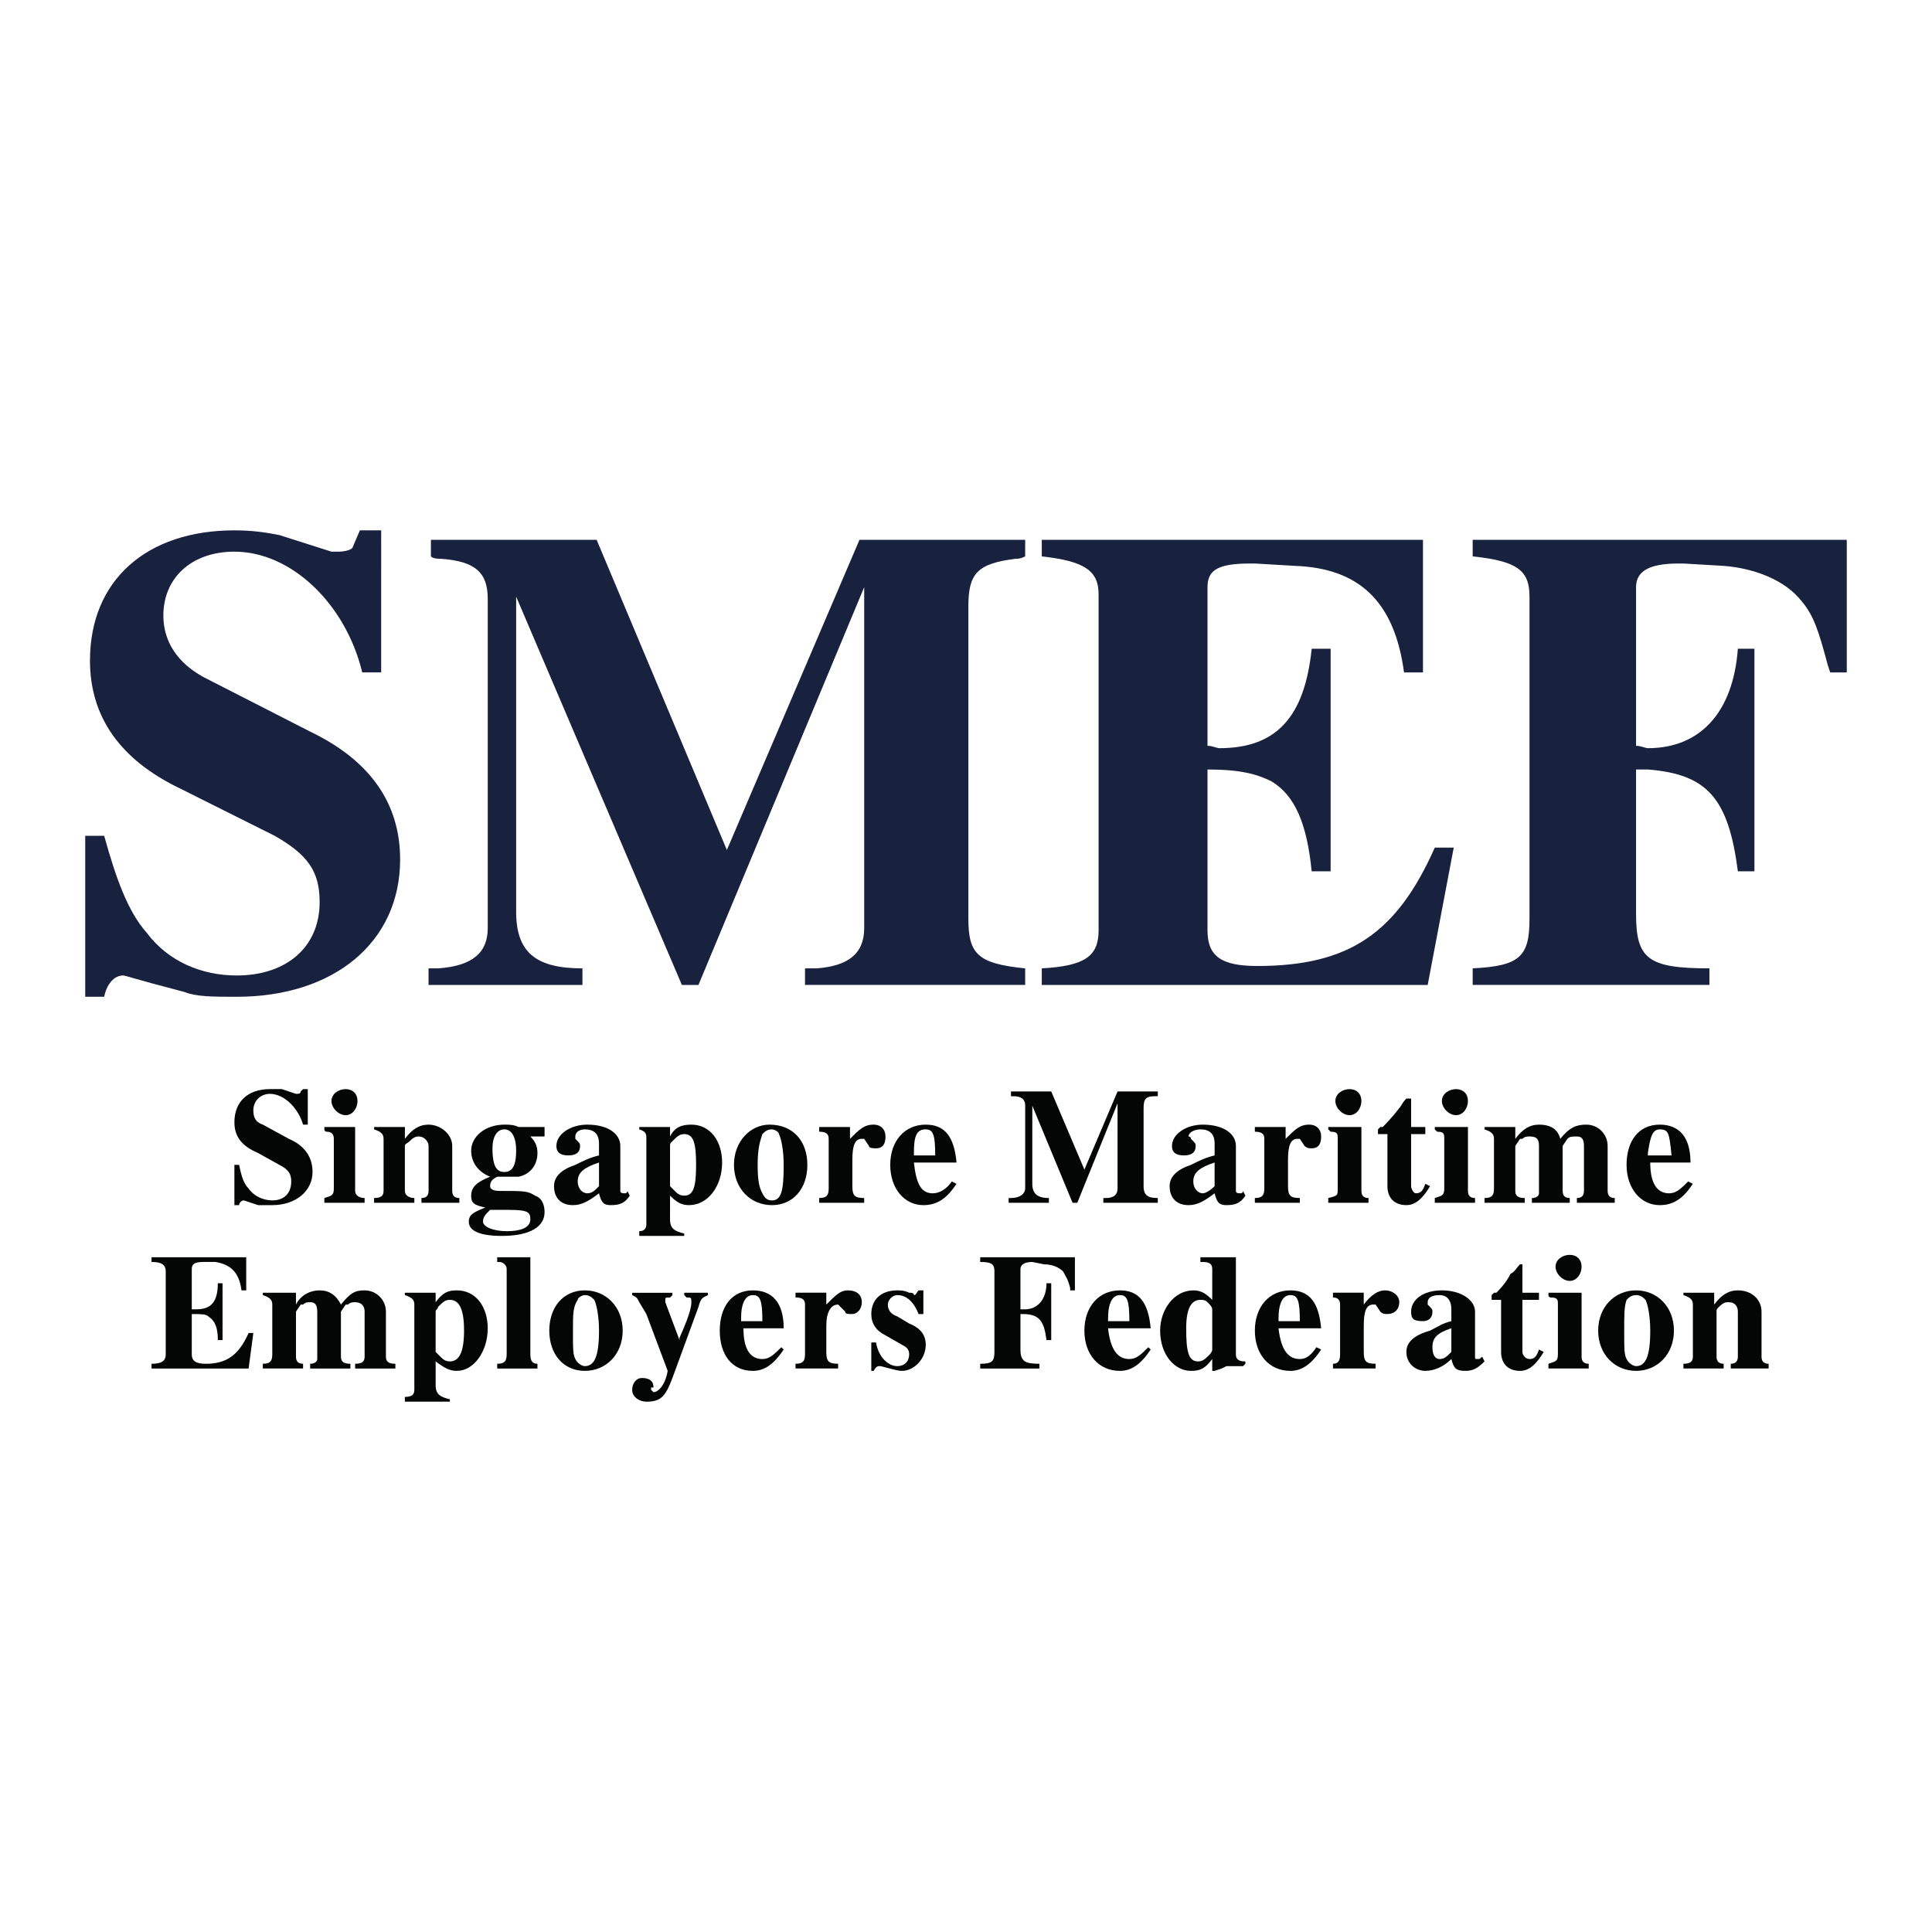
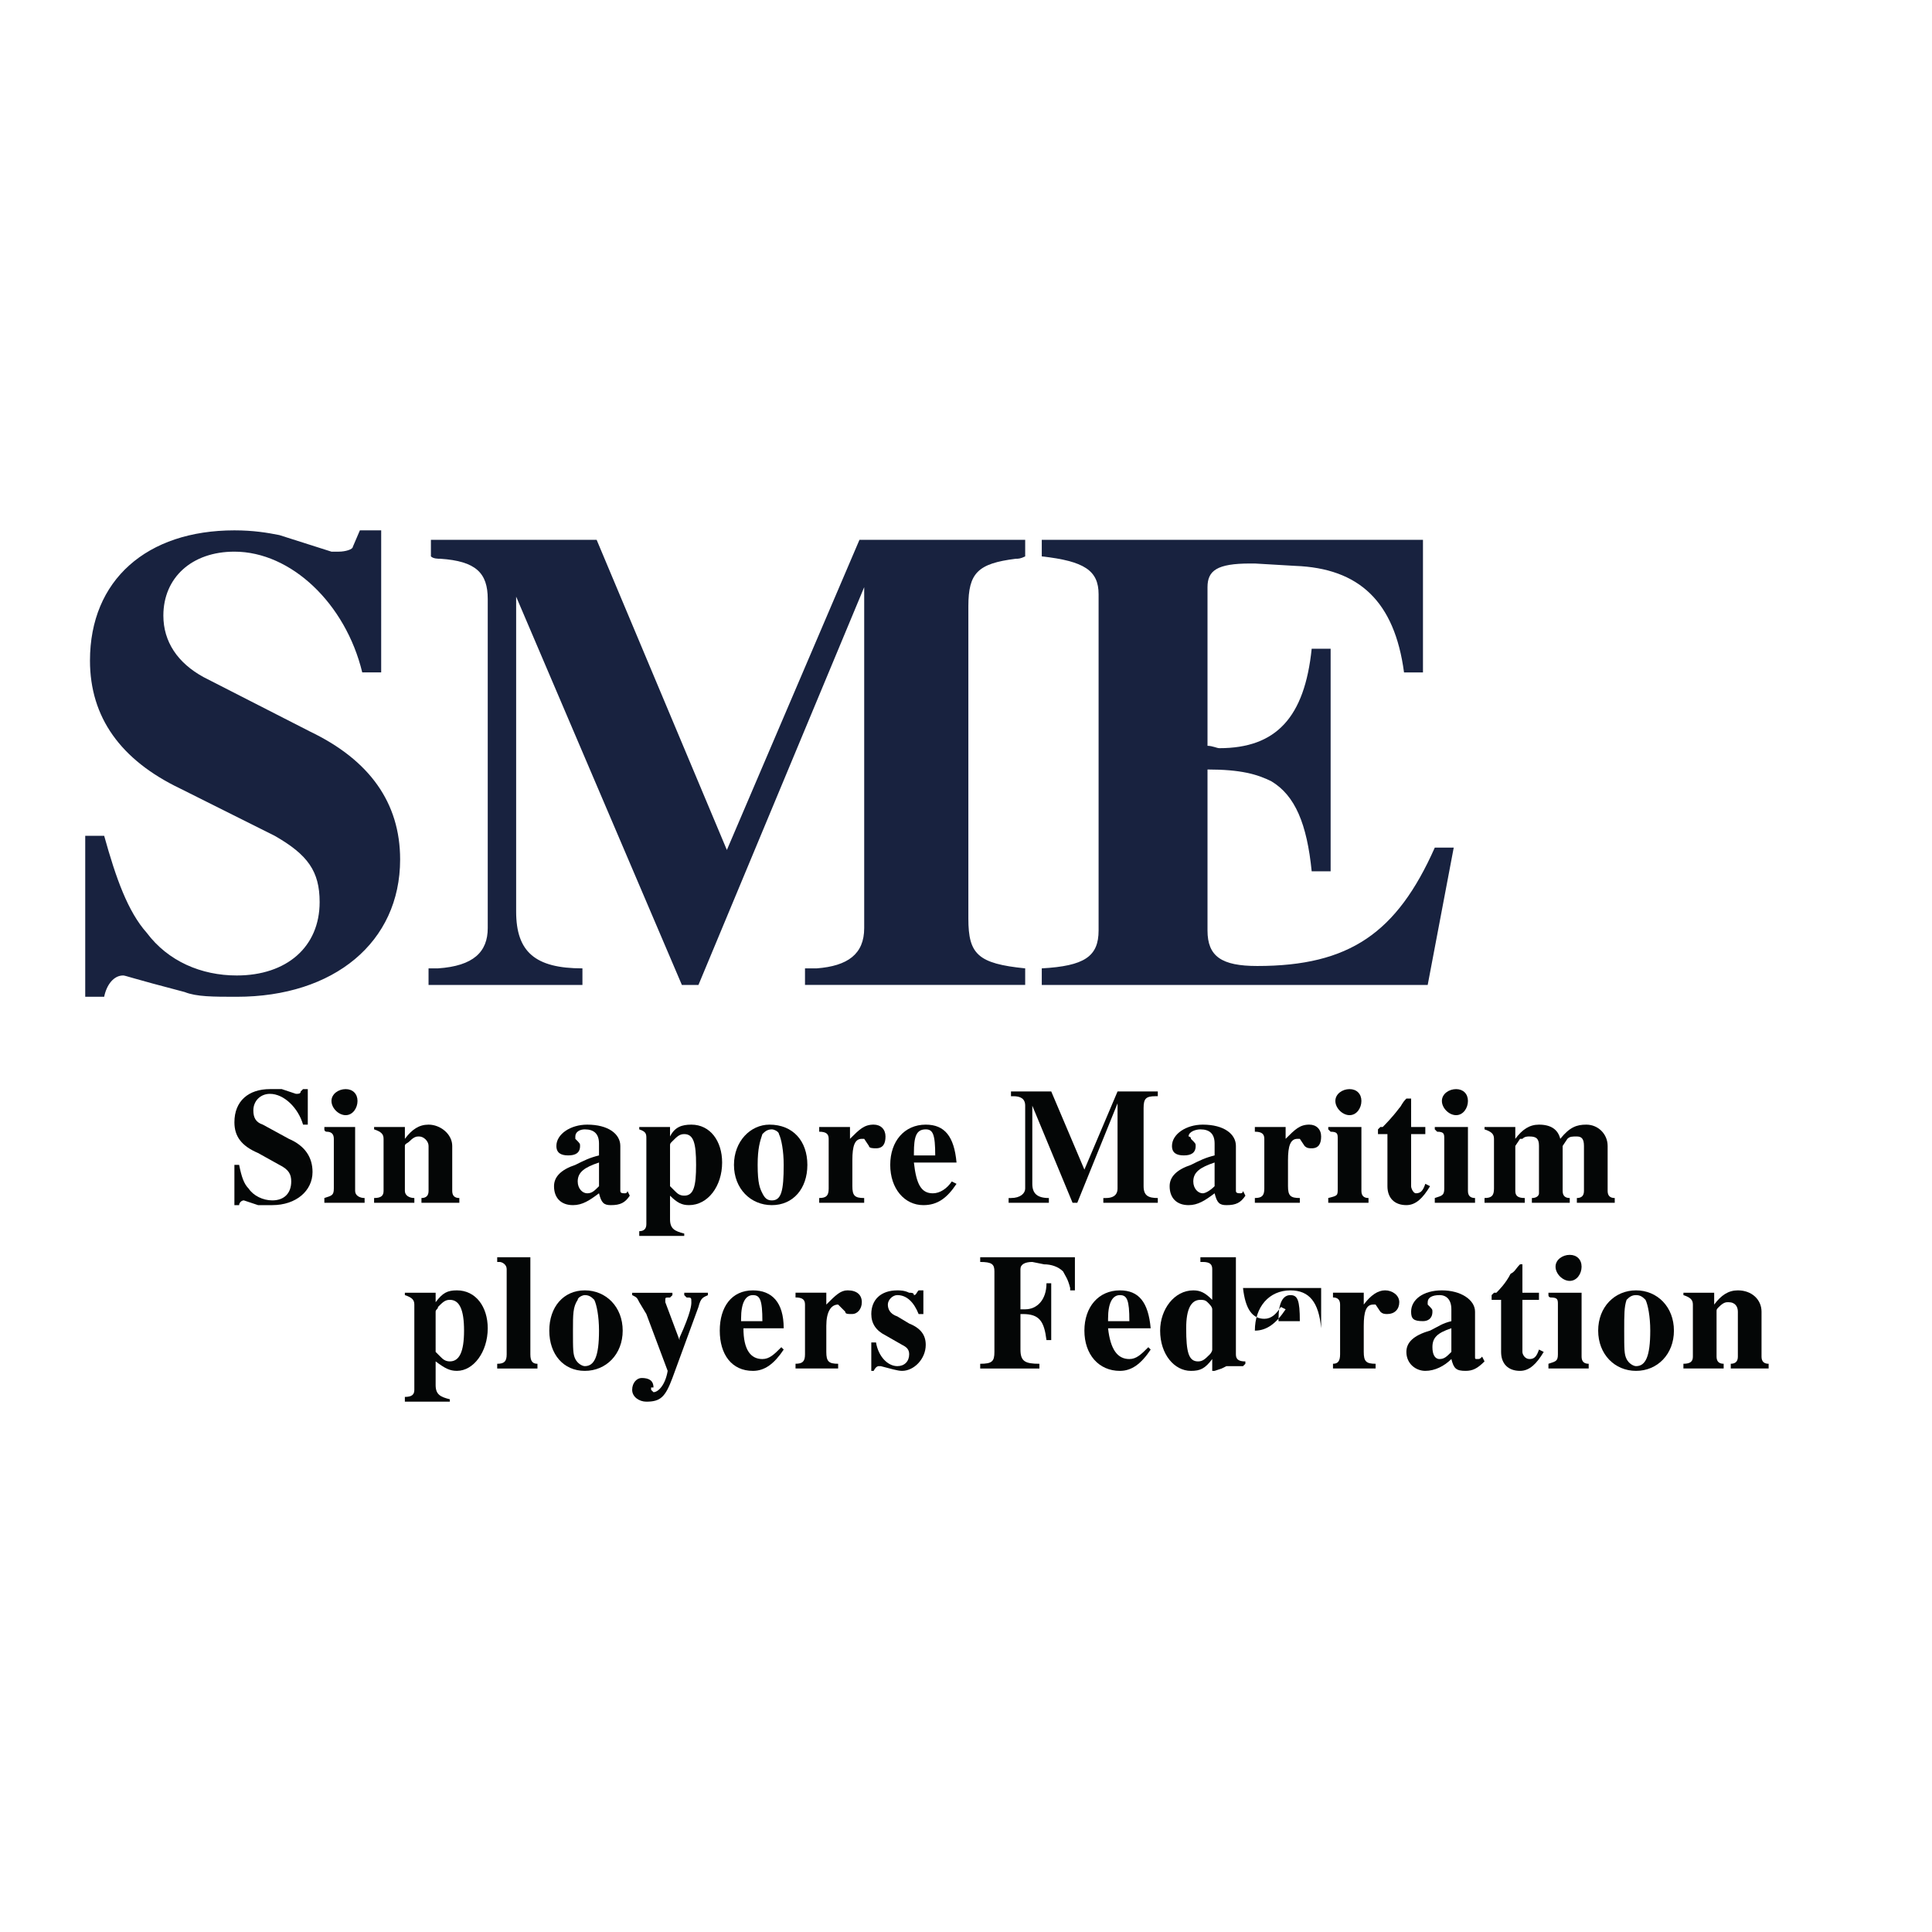
<svg xmlns="http://www.w3.org/2000/svg" version="1.0" id="Layer_1" x="0px" y="0px" width="192.756px" height="192.756px" viewBox="0 0 192.756 192.756" enable-background="new 0 0 192.756 192.756" xml:space="preserve">
  <g>
    <polygon fill-rule="evenodd" clip-rule="evenodd" fill="#FFFFFF" points="0,0 192.756,0 192.756,192.756 0,192.756 0,0  " />
    <path fill-rule="evenodd" clip-rule="evenodd" fill="#18223F" d="M38.032,52.914h-2.126l-0.709,1.653   c0,0.236-0.708,0.473-1.417,0.473c-0.237,0-0.473,0-0.709,0l-5.197-1.654c-1.181-0.236-2.598-0.472-4.488-0.472   c-8.74,0-14.409,4.96-14.409,12.992c0,5.669,3.071,9.921,8.976,12.756l9.449,4.725c3.307,1.89,4.488,3.543,4.488,6.614   c0,4.488-3.307,7.323-8.268,7.323c-3.543,0-6.85-1.417-8.977-4.252c-1.89-2.126-3.071-5.433-4.252-9.685h-1.89v16.063h1.89   c0.236-1.182,0.945-2.126,1.89-2.126c0.236,0,0.709,0.235,6.142,1.653c1.181,0.473,2.834,0.473,5.197,0.473   c9.685,0,16.299-5.434,16.299-13.701c0-5.669-3.07-9.921-8.976-12.756l-10.63-5.433c-2.599-1.417-4.016-3.543-4.016-6.142   c0-3.78,2.834-6.378,7.086-6.378c5.669,0,11.103,5.197,12.756,12.047h1.89V52.914L38.032,52.914z" />
    <path fill-rule="evenodd" clip-rule="evenodd" fill="#18223F" d="M42.992,53.858v1.653c0.236,0.236,0.708,0.236,0.945,0.236   c3.543,0.236,4.725,1.417,4.725,4.016v32.835c0,2.362-1.417,3.779-4.961,4.016h-0.945v1.653H58.11v-1.653   c-4.725,0-6.614-1.654-6.614-5.669V59.527l16.535,38.74h1.654l16.536-39.685v34.016c0,2.598-1.654,3.779-4.725,4.016h-1.181v1.653   h21.968v-1.653c-4.724-0.473-5.669-1.417-5.669-4.96V60.473c0-3.307,0.945-4.252,4.725-4.725c0.235,0,0.473,0,0.944-0.236v-1.653   H85.748L72.52,84.803L59.527,53.858H42.992L42.992,53.858z" />
    <path fill-rule="evenodd" clip-rule="evenodd" fill="#18223F" d="M103.938,53.858v1.653c4.252,0.473,5.669,1.417,5.669,3.78v33.543   c0,2.599-1.417,3.543-5.669,3.78v1.653h38.504l2.598-13.701h-1.89c-3.779,8.504-8.504,11.811-17.717,11.811   c-3.543,0-4.96-0.945-4.96-3.543V76.772c3.307,0,4.96,0.472,6.378,1.181c2.362,1.417,3.543,4.252,4.016,8.977h1.89V64.725h-1.89   c-0.709,6.85-3.543,9.921-9.213,9.921c-0.236,0-0.708-0.237-1.181-0.237V58.583c0-1.653,0.944-2.362,4.252-2.362h0.473l4.016,0.236   c6.378,0.236,9.921,3.543,10.866,10.63h1.89V53.858H103.938L103.938,53.858z" />
-     <path fill-rule="evenodd" clip-rule="evenodd" fill="#18223F" d="M146.929,53.858v1.653c4.488,0.473,5.67,1.417,5.67,4.016v32.126   c0,3.779-0.945,4.724-5.67,4.96v1.653h23.622v-1.653c-6.142,0-7.322-0.945-7.322-5.433V76.772c0.473,0,0.944,0,1.181,0   c5.905,0.472,8.031,2.834,8.977,10.157h1.653V64.725h-1.653c-0.473,6.378-3.779,9.921-8.977,9.921   c-0.236,0-0.708-0.237-1.181-0.237V58.583c0-1.653,1.417-2.362,4.252-2.362c0.236,0,0.473,0,0.473,0l4.016,0.236   c3.07,0.236,6.142,1.417,7.795,3.543c1.181,1.417,1.653,2.834,2.599,6.378l0.236,0.709h1.653V53.858H146.929L146.929,53.858z" />
    <path fill-rule="evenodd" clip-rule="evenodd" fill="#040606" d="M30.708,108.661h-0.472L30,108.897   c0,0.236-0.236,0.236-0.472,0.236l0,0l-1.417-0.473c-0.236,0-0.708,0-1.181,0c-2.126,0-3.543,1.182-3.543,3.308   c0,1.417,0.709,2.362,2.362,3.07l2.126,1.182c0.945,0.473,1.181,0.944,1.181,1.653c0,1.182-0.708,1.89-1.89,1.89   c-0.944,0-1.889-0.473-2.362-1.181c-0.473-0.473-0.708-1.182-0.945-2.362h-0.473v4.016h0.473c0-0.236,0.236-0.473,0.472-0.473   c0,0,0,0,1.417,0.473c0.236,0,0.708,0,1.417,0c2.363,0,4.016-1.417,4.016-3.307c0-1.418-0.708-2.599-2.362-3.308l-2.598-1.417   c-0.709-0.236-0.945-0.709-0.945-1.418c0-0.944,0.708-1.653,1.653-1.653c1.417,0,2.834,1.418,3.307,3.071h0.472V108.661   L30.708,108.661z" />
    <path fill-rule="evenodd" clip-rule="evenodd" fill="#040606" d="M34.488,108.661c-0.708,0-1.417,0.473-1.417,1.182   s0.709,1.417,1.417,1.417s1.181-0.708,1.181-1.417S35.197,108.661,34.488,108.661L34.488,108.661L34.488,108.661z M32.362,112.441   v0.236c0,0.235,0.236,0.235,0.236,0.235c0.472,0,0.708,0.236,0.708,0.709v4.961c0,0.708-0.236,0.708-0.945,0.944V120h4.016v-0.473   c-0.472,0-0.945-0.236-0.945-0.708v-6.378H32.362L32.362,112.441z" />
    <path fill-rule="evenodd" clip-rule="evenodd" fill="#040606" d="M45.827,119.527c-0.472,0-0.708-0.236-0.708-0.708v-4.488   c0-1.182-1.181-2.126-2.362-2.126c-0.945,0-1.653,0.473-2.362,1.417v-1.181h-3.071v0.236c0.709,0.235,0.945,0.472,0.945,0.944   v5.197c0,0.472-0.236,0.708-0.945,0.708V120h4.016v-0.473c-0.472,0-0.945-0.236-0.945-0.708v-4.488   c0-0.236,0.236-0.236,0.473-0.473c0.472-0.473,0.708-0.473,0.945-0.473c0.473,0,0.945,0.473,0.945,0.945v4.488   c0,0.472-0.236,0.708-0.709,0.708V120h3.78V119.527L45.827,119.527z" />
-     <path fill-rule="evenodd" clip-rule="evenodd" fill="#040606" d="M54.331,112.441h-1.653h-0.473c0,0-0.236,0-0.472,0   c-0.473-0.236-0.945-0.236-1.417-0.236c-1.89,0-3.307,1.181-3.307,2.599c0,1.181,0.708,2.126,1.89,2.598   c-1.181,0.473-1.89,0.945-1.89,1.89c0,0.709,0.236,0.945,1.417,1.182c-1.181,0.473-1.654,0.709-1.654,1.417   c0,0.945,1.181,1.418,3.307,1.418c2.835,0,4.252-0.945,4.252-2.362c0-0.709-0.236-1.418-0.945-1.654   c-0.708-0.472-1.181-0.472-3.307-0.472h-0.236c-0.708,0-0.945-0.236-0.945-0.473c0-0.473,0.236-0.709,0.709-0.945   c0.236,0,0.472,0,0.708,0c0.708,0,0.945,0,1.417,0c1.181-0.236,1.89-1.181,1.89-2.362c0-0.708-0.236-1.181-0.708-1.653h1.417   V112.441L54.331,112.441z M50.315,112.678c0.708,0,1.181,0.708,1.181,2.126c0,1.653-0.473,2.126-1.181,2.126   s-1.181-0.473-1.181-2.362C49.134,113.386,49.606,112.678,50.315,112.678L50.315,112.678L50.315,112.678z M48.897,120.709   c0.709,0,1.181,0,1.89,0c1.89,0,2.126,0.236,2.126,0.944c0,0.709-0.709,1.182-2.362,1.182c-1.417,0-2.362-0.473-2.362-0.945   S48.425,121.182,48.897,120.709L48.897,120.709L48.897,120.709z" />
    <path fill-rule="evenodd" clip-rule="evenodd" fill="#040606" d="M62.598,118.819c0,0.236-0.236,0.236-0.236,0.236   c-0.236,0-0.473,0-0.473-0.236v-4.488c0-1.182-1.181-2.126-3.307-2.126c-1.654,0-3.071,0.944-3.071,2.126   c0,0.708,0.473,0.944,1.181,0.944s1.181-0.236,1.181-0.944c0-0.236,0-0.236-0.473-0.709c0-0.236,0-0.236,0-0.236   c0-0.473,0.473-0.708,0.945-0.708c0.945,0,1.417,0.472,1.417,1.417v1.181c-0.945,0.236-1.417,0.473-2.362,0.945   c-1.417,0.473-2.126,1.181-2.126,2.126c0,1.181,0.709,1.89,1.89,1.89c0.945,0,1.653-0.473,2.598-1.181   c0.236,0.944,0.473,1.181,1.181,1.181c0.945,0,1.417-0.236,1.89-0.945L62.598,118.819L62.598,118.819z M59.764,118.347   c-0.472,0.473-0.708,0.709-1.181,0.709c-0.473,0-0.945-0.473-0.945-1.182c0-0.944,0.708-1.417,2.126-1.89V118.347L59.764,118.347z" />
    <path fill-rule="evenodd" clip-rule="evenodd" fill="#040606" d="M66.85,119.291c0.709,0.709,1.181,0.945,1.89,0.945   c1.89,0,3.307-1.89,3.307-4.252c0-2.126-1.181-3.779-3.071-3.779c-0.945,0-1.653,0.236-2.126,1.181v-0.944h-3.071v0.236   c0.709,0.235,0.709,0.472,0.709,0.944v8.504c0,0.473-0.236,0.709-0.709,0.709v0.473h4.488v-0.236   c-0.945-0.236-1.417-0.473-1.417-1.418V119.291L66.85,119.291z M66.85,114.331c0-0.236,0-0.236,0.237-0.473   c0.472-0.473,0.708-0.709,1.181-0.709c0.945,0,1.181,0.945,1.181,3.071s-0.236,3.07-1.181,3.07c-0.472,0-0.708-0.235-0.945-0.472   c-0.236-0.236-0.473-0.473-0.473-0.473V114.331L66.85,114.331z" />
    <path fill-rule="evenodd" clip-rule="evenodd" fill="#040606" d="M76.771,112.205c-1.89,0-3.543,1.653-3.543,4.016   s1.654,4.016,3.78,4.016s3.543-1.653,3.543-4.016S79.134,112.205,76.771,112.205L76.771,112.205L76.771,112.205z M77.008,112.678   c0.236,0,0.709,0.235,0.709,0.472c0.236,0.473,0.472,1.654,0.472,3.071c0,2.599-0.236,3.543-1.181,3.543   c-0.473,0-0.708-0.236-0.945-0.708c-0.236-0.473-0.472-0.945-0.472-2.835c0-1.653,0.236-2.362,0.472-3.071   C76.299,112.913,76.535,112.678,77.008,112.678L77.008,112.678L77.008,112.678z" />
    <path fill-rule="evenodd" clip-rule="evenodd" fill="#040606" d="M86.221,119.527c-0.945,0-1.181-0.236-1.181-1.181v-2.599   c0-1.417,0.236-2.126,0.945-2.126c0,0,0,0,0.236,0l0.472,0.709c0,0.236,0.473,0.236,0.708,0.236c0.709,0,0.945-0.473,0.945-1.182   c0-0.708-0.473-1.181-1.181-1.181c-0.945,0-1.417,0.473-2.362,1.417v-1.181h-3.071v0.472c0.708,0,0.945,0.236,0.945,0.709v4.961   c0,0.708-0.236,0.944-0.945,0.944V120h4.488V119.527L86.221,119.527z" />
    <path fill-rule="evenodd" clip-rule="evenodd" fill="#040606" d="M95.433,115.984c-0.236-2.599-1.181-3.779-3.071-3.779   c-2.126,0-3.543,1.653-3.543,4.016s1.417,4.016,3.307,4.016c1.417,0,2.362-0.709,3.307-2.126l-0.473-0.236   c-0.472,0.709-1.181,1.182-1.89,1.182c-1.181,0-1.653-0.945-1.89-3.071H95.433L95.433,115.984z M91.181,115.275v-0.236   c0-1.653,0.236-2.361,1.181-2.361c0.708,0,0.945,0.472,0.945,2.598H91.181L91.181,115.275z" />
    <path fill-rule="evenodd" clip-rule="evenodd" fill="#040606" d="M100.866,108.897v0.473c0,0,0,0,0.236,0   c0.709,0,1.181,0.236,1.181,0.945v8.268c0,0.473-0.472,0.944-1.417,0.944h-0.236V120h4.016v-0.473   c-1.181,0-1.653-0.472-1.653-1.417v-7.795l4.016,9.685h0.473l4.016-9.921v8.504c0,0.473-0.236,0.944-1.181,0.944h-0.237V120h5.434   v-0.473c-0.944,0-1.417-0.236-1.417-1.181v-7.795c0-0.945,0.236-1.182,1.181-1.182c0.236,0,0.236,0,0.236,0v-0.473h-4.016   l-3.307,7.796l-3.308-7.796H100.866L100.866,108.897z" />
    <path fill-rule="evenodd" clip-rule="evenodd" fill="#040606" d="M124.016,118.819c0,0.236-0.236,0.236-0.236,0.236   c-0.236,0-0.473,0-0.473-0.236v-4.488c0-1.182-1.181-2.126-3.307-2.126c-1.653,0-3.071,0.944-3.071,2.126   c0,0.708,0.473,0.944,1.182,0.944s1.181-0.236,1.181-0.944c0-0.236,0-0.236-0.472-0.709c0-0.236-0.236-0.236-0.236-0.236   c0-0.473,0.708-0.708,1.181-0.708c0.945,0,1.417,0.472,1.417,1.417v1.181c-0.944,0.236-1.417,0.473-2.361,0.945   c-1.418,0.473-2.126,1.181-2.126,2.126c0,1.181,0.708,1.89,1.89,1.89c0.944,0,1.653-0.473,2.598-1.181   c0.236,0.944,0.473,1.181,1.182,1.181c0.944,0,1.417-0.236,1.89-0.945L124.016,118.819L124.016,118.819z M121.181,118.347   c-0.472,0.473-0.944,0.709-1.181,0.709c-0.473,0-0.945-0.473-0.945-1.182c0-0.944,0.709-1.417,2.126-1.89V118.347L121.181,118.347z   " />
    <path fill-rule="evenodd" clip-rule="evenodd" fill="#040606" d="M129.685,119.527c-0.944,0-1.181-0.236-1.181-1.181v-2.599   c0-1.417,0.236-2.126,0.945-2.126h0.235l0.473,0.709c0.236,0.236,0.473,0.236,0.709,0.236c0.709,0,0.944-0.473,0.944-1.182   c0-0.708-0.472-1.181-1.181-1.181c-0.945,0-1.417,0.473-2.362,1.417v-1.181h-3.07v0.472c0.708,0,0.944,0.236,0.944,0.709v4.961   c0,0.708-0.236,0.944-0.944,0.944V120h4.487V119.527L129.685,119.527z" />
    <path fill-rule="evenodd" clip-rule="evenodd" fill="#040606" d="M134.646,108.661c-0.708,0-1.417,0.473-1.417,1.182   s0.709,1.417,1.417,1.417c0.709,0,1.182-0.708,1.182-1.417S135.354,108.661,134.646,108.661L134.646,108.661L134.646,108.661z    M132.52,112.441v0.236c0.236,0.235,0.236,0.235,0.236,0.235c0.709,0,0.709,0.236,0.709,0.709v4.961c0,0.708,0,0.708-0.945,0.944   V120h4.016v-0.473c-0.473,0-0.708-0.236-0.708-0.708v-6.378H132.52L132.52,112.441z" />
    <path fill-rule="evenodd" clip-rule="evenodd" fill="#040606" d="M140.787,109.606h-0.473c-0.472,0.473-0.472,0.709-0.708,0.945   c-0.709,0.944-1.417,1.653-1.653,1.89h-0.236l-0.236,0.236v0.472h0.944v5.197c0,1.181,0.709,1.89,1.89,1.89   c0.945,0,1.654-0.709,2.362-1.89l-0.472-0.236c-0.236,0.709-0.473,0.945-0.945,0.945c-0.236,0-0.473-0.473-0.473-0.709v-5.197   h1.418v-0.708h-1.418V109.606L140.787,109.606z" />
    <path fill-rule="evenodd" clip-rule="evenodd" fill="#040606" d="M145.275,108.661c-0.709,0-1.417,0.473-1.417,1.182   s0.708,1.417,1.417,1.417s1.182-0.708,1.182-1.417S145.984,108.661,145.275,108.661L145.275,108.661L145.275,108.661z    M143.149,112.441v0.236c0.236,0.235,0.236,0.235,0.236,0.235c0.709,0,0.709,0.236,0.709,0.709v4.961   c0,0.708-0.236,0.708-0.945,0.944V120h4.016v-0.473c-0.472,0-0.708-0.236-0.708-0.708v-6.378H143.149L143.149,112.441z" />
    <path fill-rule="evenodd" clip-rule="evenodd" fill="#040606" d="M155.669,113.622c-0.236-0.944-0.944-1.417-2.126-1.417   c-0.944,0-1.653,0.473-2.362,1.417v-1.181h-3.07v0.236c0.709,0.235,0.944,0.472,0.944,0.944v4.961c0,0.708-0.235,0.944-0.944,0.944   V120h4.016v-0.473c-0.709,0-0.945-0.236-0.945-0.708v-4.488l0.473-0.709h0.236c0.236-0.236,0.473-0.236,0.709-0.236   c0.708,0,0.944,0.236,0.944,0.945v4.725c0,0.235-0.236,0.472-0.708,0.472V120h3.779v-0.473c-0.473,0-0.709-0.236-0.709-0.708   v-4.488l0.473-0.709l0,0c0.236-0.236,0.473-0.236,0.945-0.236c0.472,0,0.708,0.236,0.708,0.945v4.488   c0,0.472-0.236,0.708-0.708,0.708V120h3.779v-0.473c-0.473,0-0.709-0.236-0.709-0.708v-4.488c0-1.182-0.944-2.126-2.126-2.126   C157.323,112.205,156.614,112.441,155.669,113.622L155.669,113.622L155.669,113.622z" />
-     <path fill-rule="evenodd" clip-rule="evenodd" fill="#040606" d="M168.661,115.984c0-2.599-1.181-3.779-3.07-3.779   c-2.126,0-3.308,1.653-3.308,4.016s1.418,4.016,3.308,4.016c1.417,0,2.362-0.709,3.307-2.126l-0.472-0.236   c-0.709,0.709-1.182,1.182-1.891,1.182c-1.181,0-1.89-0.945-1.89-3.071H168.661L168.661,115.984z M164.409,115.275v-0.236   c0.236-1.653,0.473-2.361,1.182-2.361c0.944,0,0.944,0.472,1.181,2.598H164.409L164.409,115.275z" />
-     <path fill-rule="evenodd" clip-rule="evenodd" fill="#040606" d="M15.118,125.434v0.472c0.945,0,1.417,0.236,1.417,0.945v8.268   c0,0.709-0.472,0.945-1.417,0.945v0.472h9.685l0.473-3.543h-0.473c-0.945,2.126-2.126,3.071-4.252,3.071   c-0.945,0-1.417-0.236-1.417-0.945v-4.016c0.945,0,1.417,0,1.653,0.236c0.709,0.473,0.945,1.181,0.945,2.362h0.472v-5.67h-0.472   c0,1.89-0.708,2.599-2.126,2.599c-0.236,0-0.236,0-0.473,0v-4.016c0-0.473,0.236-0.709,1.181-0.709l0,0h1.181   c1.417,0.236,2.362,0.945,2.599,2.835h0.472v-3.307H15.118L15.118,125.434z" />
-     <path fill-rule="evenodd" clip-rule="evenodd" fill="#040606" d="M34.016,130.157c-0.473-0.944-1.181-1.417-2.126-1.417   s-1.89,0.473-2.362,1.417v-1.181h-3.307v0.236c0.708,0.236,0.944,0.473,0.944,0.944v4.961c0,0.709-0.236,0.945-0.944,0.945v0.472   h4.016v-0.472c-0.473,0-0.708-0.236-0.708-0.709v-4.488L30,130.157h0.236c0.236-0.236,0.472-0.236,0.708-0.236   c0.472,0,0.709,0.236,0.709,0.945v4.725c0,0.236-0.237,0.473-0.709,0.473v0.472h4.016v-0.472c-0.708,0-0.945-0.236-0.945-0.709   v-4.488l0.473-0.709h0.236c0.236-0.236,0.472-0.236,0.708-0.236c0.473,0,0.945,0.236,0.945,0.945v4.488   c0,0.473-0.236,0.709-0.945,0.709v0.472h4.016v-0.472c-0.708,0-0.945-0.236-0.945-0.709v-4.488c0-1.181-0.945-2.126-2.126-2.126   C35.433,128.74,34.96,128.977,34.016,130.157L34.016,130.157L34.016,130.157z" />
    <path fill-rule="evenodd" clip-rule="evenodd" fill="#040606" d="M43.464,135.827c0.945,0.708,1.417,0.944,2.126,0.944   c1.654,0,3.071-1.89,3.071-4.252c0-2.126-1.181-3.779-3.071-3.779c-0.945,0-1.417,0.236-2.126,1.181v-0.944h-3.071v0.236   c0.709,0.236,0.945,0.473,0.945,0.944v8.504c0,0.473-0.236,0.709-0.945,0.709v0.473h4.488v-0.236   c-0.945-0.236-1.417-0.473-1.417-1.417V135.827L43.464,135.827z M43.464,130.866c0-0.236,0.236-0.236,0.236-0.473   c0.473-0.473,0.709-0.708,1.181-0.708c0.945,0,1.417,0.944,1.417,3.07s-0.473,3.071-1.417,3.071c-0.472,0-0.708-0.236-0.945-0.473   s-0.473-0.473-0.473-0.473V130.866L43.464,130.866z" />
    <path fill-rule="evenodd" clip-rule="evenodd" fill="#040606" d="M49.606,125.434v0.472c0.236,0,0.236,0,0.236,0   c0.236,0,0.709,0.236,0.709,0.709v8.504c0,0.709-0.236,0.945-0.945,0.945v0.472h4.016v-0.472c-0.473,0-0.708-0.236-0.708-0.945   v-9.685H49.606L49.606,125.434z" />
    <path fill-rule="evenodd" clip-rule="evenodd" fill="#040606" d="M58.346,128.74c-2.126,0-3.543,1.653-3.543,4.016   s1.417,4.016,3.543,4.016s3.78-1.653,3.78-4.016S60.472,128.74,58.346,128.74L58.346,128.74L58.346,128.74z M58.346,129.213   c0.473,0,0.709,0.236,0.945,0.473c0.236,0.472,0.472,1.653,0.472,3.07c0,2.599-0.472,3.544-1.417,3.544   c-0.236,0-0.708-0.236-0.945-0.709c-0.236-0.473-0.236-0.945-0.236-2.835c0-1.653,0-2.362,0.472-3.07   C57.638,129.449,58.11,129.213,58.346,129.213L58.346,129.213L58.346,129.213z" />
    <path fill-rule="evenodd" clip-rule="evenodd" fill="#040606" d="M63.071,128.977v0.236c0.473,0.236,0.473,0.236,0.708,0.708   l0.709,1.182l2.126,5.669c-0.236,1.418-0.945,2.126-1.417,2.126l0,0l0,0l-0.236-0.236c0,0,0,0,0-0.235c0.236,0,0.236,0,0.236,0   c0-0.709-0.473-0.945-1.181-0.945c-0.472,0-0.945,0.473-0.945,1.181c0,0.709,0.708,1.182,1.417,1.182   c1.417,0,1.89-0.473,2.599-2.362l2.598-7.087c0.236-0.944,0.472-0.944,0.945-1.181v-0.236h-2.362v0.236l0.236,0.236   c0.472,0,0.472,0,0.472,0.472c0,0.236,0,0.945-1.181,3.544v0.236l-1.417-3.78c0,0,0,0,0-0.235c0-0.236,0-0.236,0.472-0.236   l0.237-0.236v-0.236H63.071L63.071,128.977z" />
    <path fill-rule="evenodd" clip-rule="evenodd" fill="#040606" d="M78.189,132.52c0-2.599-1.181-3.779-3.071-3.779   c-2.126,0-3.307,1.653-3.307,4.016s1.181,4.016,3.307,4.016c1.181,0,2.126-0.708,3.071-2.126l-0.236-0.236   c-0.708,0.709-1.181,1.182-1.89,1.182c-1.181,0-1.89-0.945-1.89-3.071H78.189L78.189,132.52z M73.937,131.812v-0.236   c0-1.654,0.472-2.362,1.181-2.362c0.708,0,0.945,0.473,0.945,2.599H73.937L73.937,131.812z" />
    <path fill-rule="evenodd" clip-rule="evenodd" fill="#040606" d="M83.622,136.063c-0.945,0-1.181-0.236-1.181-1.182v-2.599   c0-1.417,0.473-2.126,1.181-2.126l0,0l0.708,0.709c0,0.236,0.236,0.236,0.709,0.236c0.472,0,0.945-0.473,0.945-1.182   c0-0.708-0.473-1.181-1.417-1.181c-0.708,0-1.181,0.473-2.126,1.417v-1.181H79.37v0.473c0.708,0,0.945,0.236,0.945,0.708v4.961   c0,0.709-0.236,0.945-0.945,0.945v0.472h4.252V136.063L83.622,136.063z" />
    <path fill-rule="evenodd" clip-rule="evenodd" fill="#040606" d="M91.653,128.74c-0.236,0.236-0.236,0.473-0.472,0.473l0,0   c0-0.236-0.236-0.236-0.473-0.236c-0.472-0.236-0.945-0.236-1.181-0.236c-1.653,0-2.598,0.945-2.598,2.362   c0,0.945,0.472,1.653,1.417,2.126L90,134.174c0.473,0.235,0.708,0.472,0.708,0.944c0,0.709-0.472,1.182-1.181,1.182   c-0.945,0-1.89-0.945-2.126-2.362h-0.472v2.834h0.236c0.236-0.472,0.472-0.472,0.472-0.472c0.236,0,0.236,0,0.236,0   c0.945,0.235,1.653,0.472,2.126,0.472c1.181,0,2.362-1.181,2.362-2.598c0-0.945-0.473-1.654-1.654-2.126l-1.181-0.709   c-0.708-0.236-0.945-0.709-0.945-1.182c0-0.472,0.473-0.944,0.945-0.944c0.945,0,1.654,0.708,2.126,1.89h0.473v-2.362H91.653   L91.653,128.74z" />
    <path fill-rule="evenodd" clip-rule="evenodd" fill="#040606" d="M97.795,125.434v0.472c1.182,0,1.418,0.236,1.418,0.945v8.031   c0,0.945-0.236,1.182-1.418,1.182v0.472h5.906v-0.472c-1.418,0-1.89-0.236-1.89-1.418v-3.543c0.235,0,0.235,0,0.235,0   c1.654,0,2.126,0.709,2.362,2.599h0.473v-5.67h-0.473c0,1.654-0.944,2.599-2.126,2.599c-0.236,0-0.236,0-0.472,0v-4.016   c0-0.473,0.472-0.709,1.181-0.709l0,0l1.181,0.236c0.709,0,1.418,0.236,1.891,0.709c0.235,0.473,0.472,0.709,0.708,1.653v0.236   h0.473v-3.307H97.795L97.795,125.434z" />
    <path fill-rule="evenodd" clip-rule="evenodd" fill="#040606" d="M114.803,132.52c-0.235-2.599-1.181-3.779-3.07-3.779   c-2.126,0-3.543,1.653-3.543,4.016s1.417,4.016,3.543,4.016c1.181,0,2.126-0.708,3.07-2.126l-0.235-0.236   c-0.709,0.709-1.182,1.182-1.891,1.182c-1.181,0-1.89-0.945-2.126-3.071H114.803L114.803,132.52z M110.551,131.812v-0.236   c0-1.654,0.473-2.362,1.182-2.362s0.944,0.473,0.944,2.599H110.551L110.551,131.812z" />
    <path fill-rule="evenodd" clip-rule="evenodd" fill="#040606" d="M119.764,125.434v0.472H120c0.709,0,0.945,0.236,0.945,0.709   v3.071c-0.709-0.709-1.182-0.945-1.891-0.945c-1.89,0-3.307,1.89-3.307,4.016c0,2.362,1.417,4.016,3.071,4.016   c0.944,0,1.417-0.236,2.126-1.181v1.181h0.235l0.709-0.236l0,0l0.473-0.235c0.236,0,0.473,0,0.709,0c0.235,0,0.235,0,0.472,0h0.473   l0.236-0.236v-0.236c-0.709,0-0.945-0.236-0.945-0.709v-9.685H119.764L119.764,125.434z M120.945,134.646   c0,0.236-0.236,0.473-0.236,0.473c-0.473,0.473-0.709,0.709-1.182,0.709c-0.944,0-1.181-0.945-1.181-3.308   c0-1.89,0.473-2.834,1.417-2.834c0.236,0,0.473,0,0.709,0.235c0.236,0.236,0.473,0.473,0.473,0.709V134.646L120.945,134.646z" />
-     <path fill-rule="evenodd" clip-rule="evenodd" fill="#040606" d="M131.811,132.52c-0.235-2.599-1.181-3.779-3.07-3.779   c-2.126,0-3.543,1.653-3.543,4.016s1.417,4.016,3.543,4.016c1.181,0,2.126-0.708,3.07-2.126l-0.472-0.236   c-0.473,0.709-0.945,1.182-1.654,1.182c-1.181,0-1.89-0.945-2.126-3.071H131.811L131.811,132.52z M127.559,131.812v-0.236   c0-1.654,0.473-2.362,1.182-2.362s0.944,0.473,0.944,2.599H127.559L127.559,131.812z" />
+     <path fill-rule="evenodd" clip-rule="evenodd" fill="#040606" d="M131.811,132.52c-0.235-2.599-1.181-3.779-3.07-3.779   c-2.126,0-3.543,1.653-3.543,4.016c1.181,0,2.126-0.708,3.07-2.126l-0.472-0.236   c-0.473,0.709-0.945,1.182-1.654,1.182c-1.181,0-1.89-0.945-2.126-3.071H131.811L131.811,132.52z M127.559,131.812v-0.236   c0-1.654,0.473-2.362,1.182-2.362s0.944,0.473,0.944,2.599H127.559L127.559,131.812z" />
    <path fill-rule="evenodd" clip-rule="evenodd" fill="#040606" d="M137.244,136.063c-0.945,0-1.182-0.236-1.182-1.182v-2.599   c0-1.417,0.236-2.126,0.945-2.126c0.236,0,0.236,0,0.236,0l0.473,0.709c0.236,0.236,0.473,0.236,0.708,0.236   c0.709,0,1.182-0.473,1.182-1.182c0-0.708-0.709-1.181-1.417-1.181c-0.709,0-1.418,0.473-2.127,1.417v-1.181h-3.07v0.473   c0.473,0,0.709,0.236,0.709,0.708v4.961c0,0.709-0.236,0.945-0.709,0.945v0.472h4.252V136.063L137.244,136.063z" />
    <path fill-rule="evenodd" clip-rule="evenodd" fill="#040606" d="M147.874,135.354c-0.236,0.236-0.236,0.236-0.473,0.236   s-0.236,0-0.236-0.236v-4.488c0-1.181-1.417-2.126-3.307-2.126s-3.071,0.945-3.071,2.126c0,0.709,0.236,0.945,1.182,0.945   c0.473,0,0.944-0.236,0.944-0.945c0-0.236,0-0.236-0.472-0.709c0-0.236,0-0.236,0-0.236c0-0.472,0.472-0.708,1.181-0.708   s1.181,0.473,1.181,1.417v1.182c-0.944,0.236-1.181,0.472-2.126,0.944c-1.653,0.473-2.362,1.182-2.362,2.126   c0,1.182,0.945,1.89,1.891,1.89c0.944,0,1.89-0.472,2.598-1.181c0.236,0.944,0.473,1.181,1.418,1.181   c0.708,0,1.181-0.236,1.89-0.944L147.874,135.354L147.874,135.354z M144.803,134.882c-0.472,0.473-0.708,0.709-1.181,0.709   s-0.709-0.473-0.709-1.182c0-0.944,0.473-1.417,1.89-1.89V134.882L144.803,134.882z" />
    <path fill-rule="evenodd" clip-rule="evenodd" fill="#040606" d="M151.89,126.142h-0.236c-0.473,0.473-0.473,0.709-0.944,0.945   c-0.473,0.944-1.182,1.653-1.418,1.89h-0.236l-0.235,0.236v0.473h0.944v5.196c0,1.182,0.709,1.89,1.89,1.89   c0.945,0,1.653-0.708,2.362-1.89l-0.473-0.236c-0.236,0.709-0.472,0.945-0.944,0.945s-0.709-0.473-0.709-0.709v-5.196h1.653v-0.709   h-1.653V126.142L151.89,126.142z" />
    <path fill-rule="evenodd" clip-rule="evenodd" fill="#040606" d="M156.614,125.197c-0.709,0-1.417,0.472-1.417,1.181   s0.708,1.417,1.417,1.417s1.181-0.708,1.181-1.417S157.323,125.197,156.614,125.197L156.614,125.197L156.614,125.197z    M154.488,128.977v0.236c0,0.236,0.236,0.236,0.236,0.236c0.708,0,0.708,0.236,0.708,0.708v4.961c0,0.709-0.235,0.709-0.944,0.945   v0.472h4.016v-0.472c-0.473,0-0.709-0.236-0.709-0.709v-6.378H154.488L154.488,128.977z" />
    <path fill-rule="evenodd" clip-rule="evenodd" fill="#040606" d="M163.229,128.74c-2.126,0-3.779,1.653-3.779,4.016   s1.653,4.016,3.779,4.016s3.779-1.653,3.779-4.016S165.354,128.74,163.229,128.74L163.229,128.74L163.229,128.74z M163.229,129.213   c0.473,0,0.708,0.236,0.944,0.473c0.236,0.472,0.473,1.653,0.473,3.07c0,2.599-0.473,3.544-1.417,3.544   c-0.236,0-0.709-0.236-0.945-0.709s-0.236-0.945-0.236-2.835c0-1.653,0-2.362,0.236-3.07   C162.52,129.449,162.756,129.213,163.229,129.213L163.229,129.213L163.229,129.213z" />
    <path fill-rule="evenodd" clip-rule="evenodd" fill="#040606" d="M176.457,136.063c-0.473,0-0.709-0.236-0.709-0.709v-4.488   c0-1.181-0.945-2.126-2.362-2.126c-0.945,0-1.653,0.473-2.362,1.417v-1.181h-3.07v0.236c0.708,0.236,0.944,0.473,0.944,0.944v5.197   c0,0.473-0.236,0.709-0.944,0.709v0.472h4.016v-0.472c-0.473,0-0.709-0.236-0.709-0.709v-4.488c0-0.236,0-0.236,0.236-0.473   c0.473-0.473,0.709-0.473,0.944-0.473c0.709,0,0.945,0.473,0.945,0.945v4.488c0,0.473-0.236,0.709-0.708,0.709v0.472h3.779V136.063   L176.457,136.063z" />
  </g>
</svg>